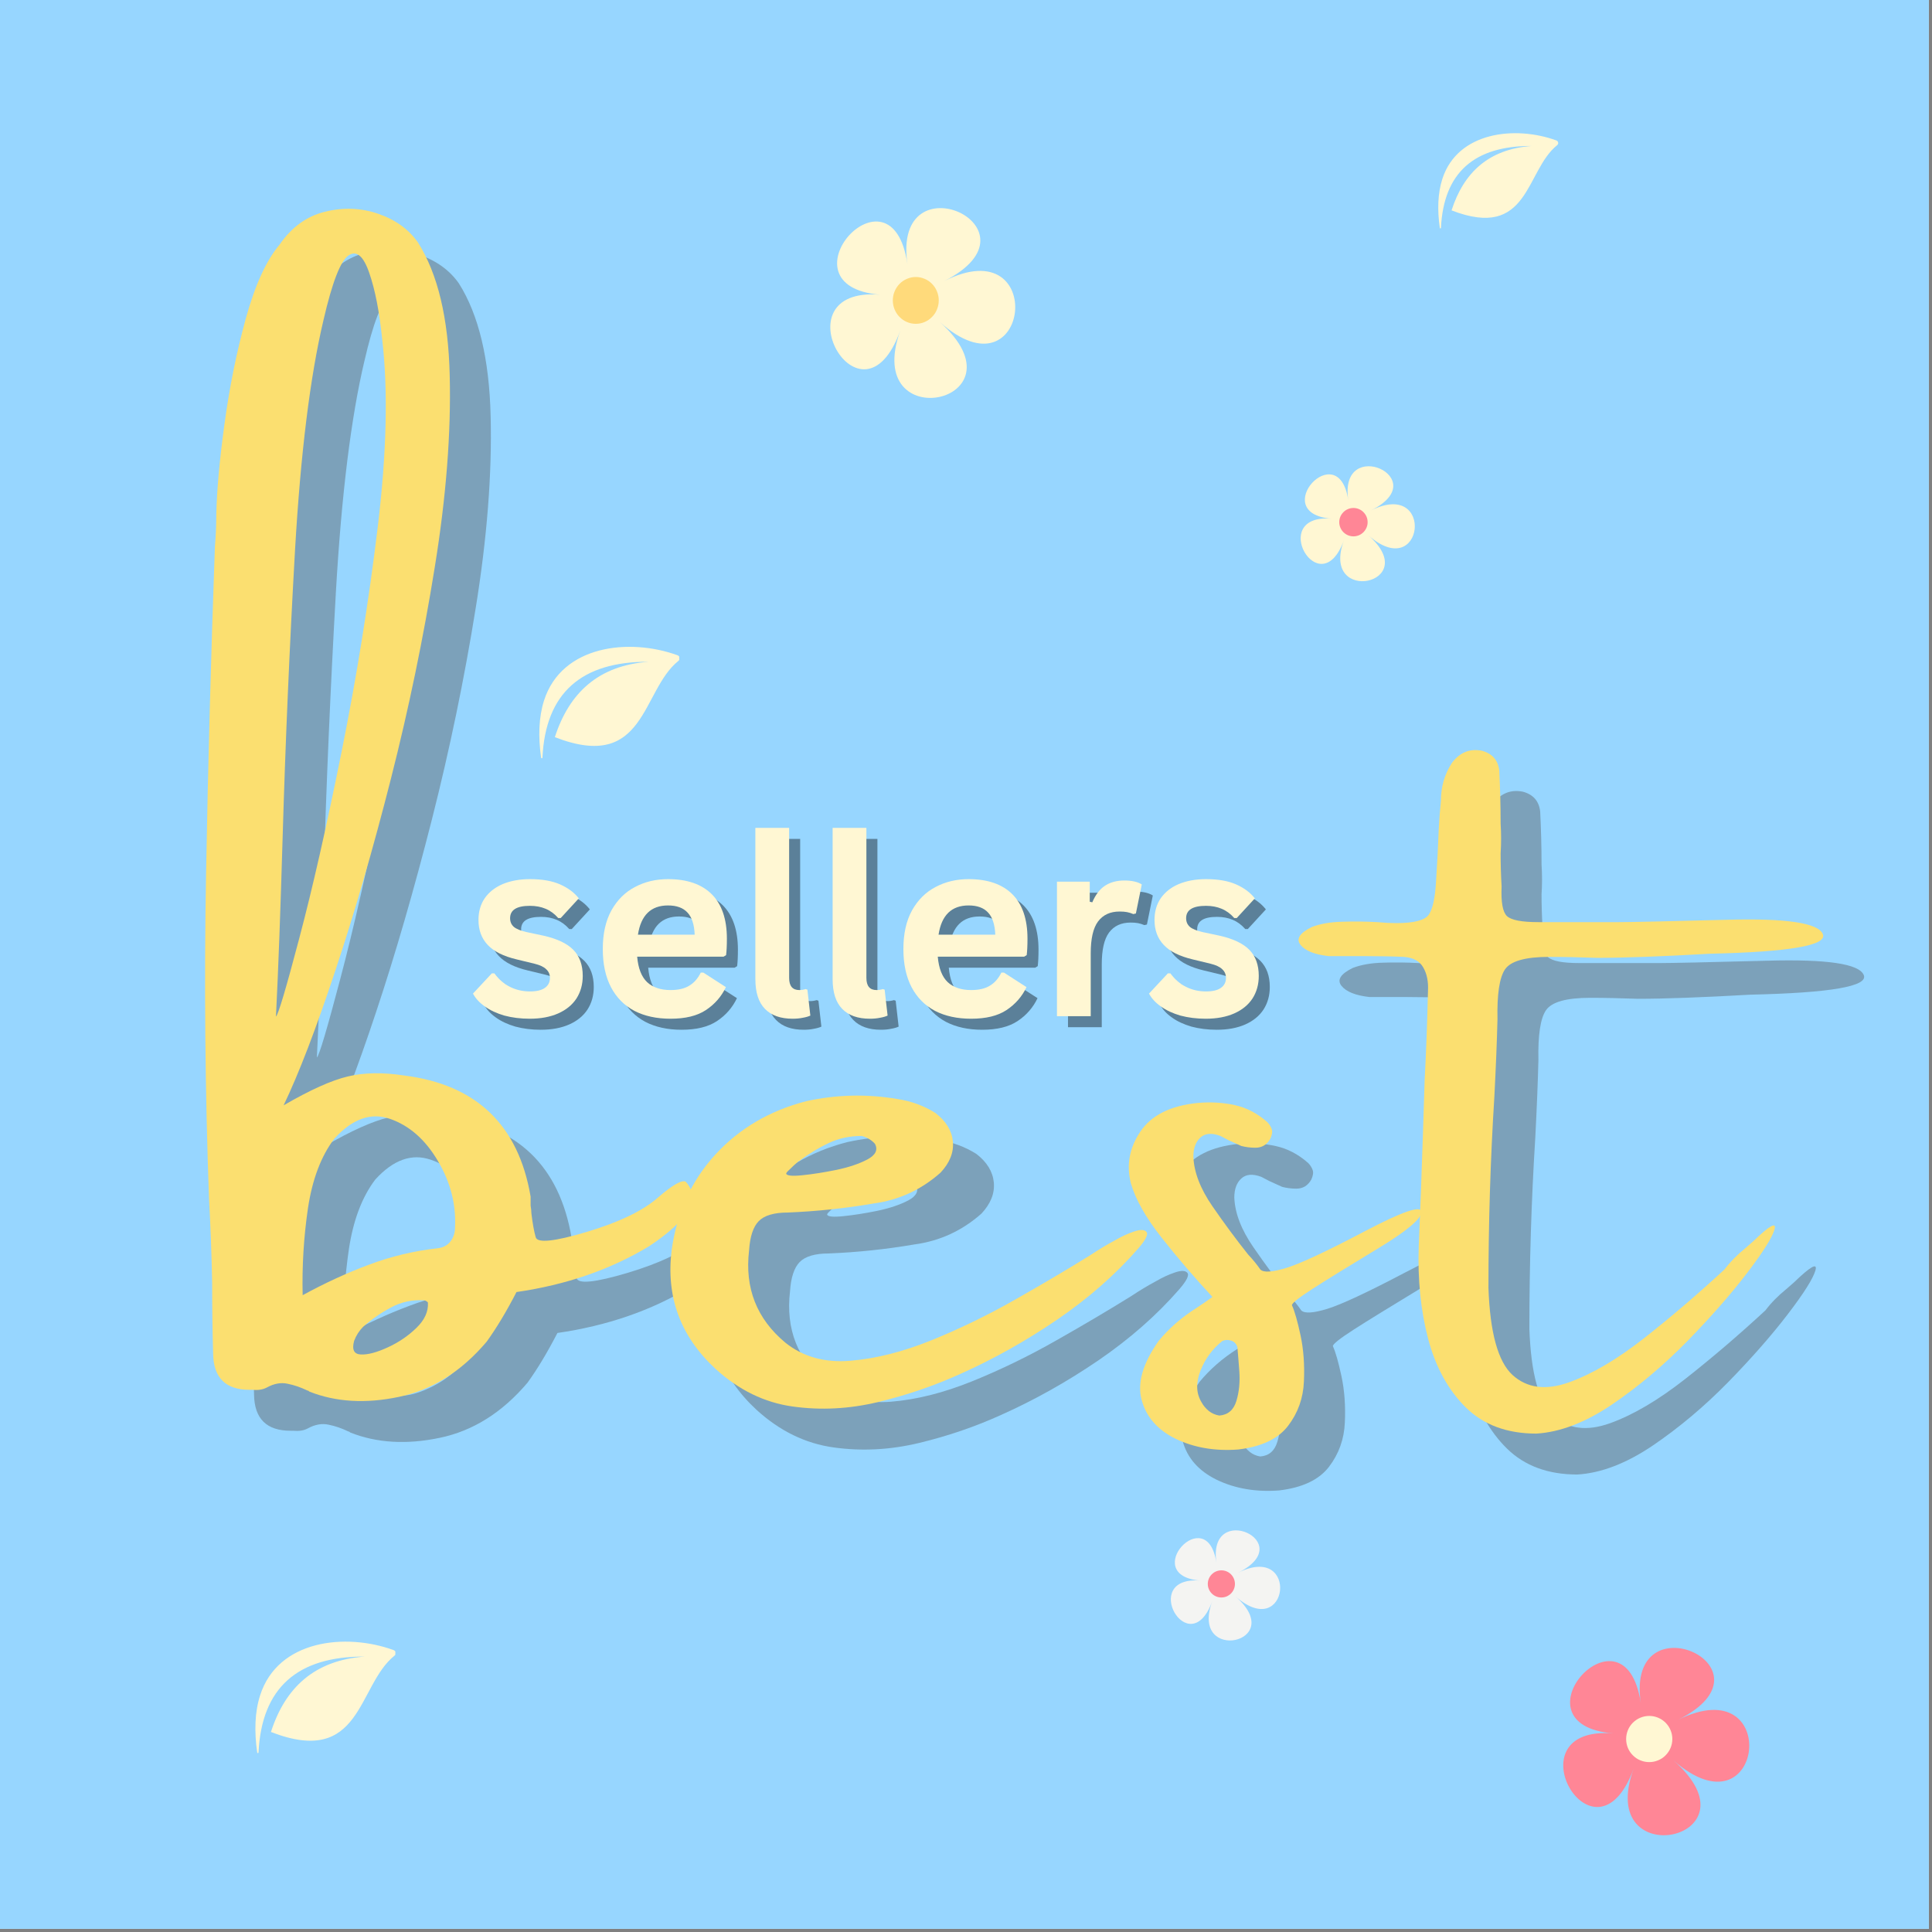
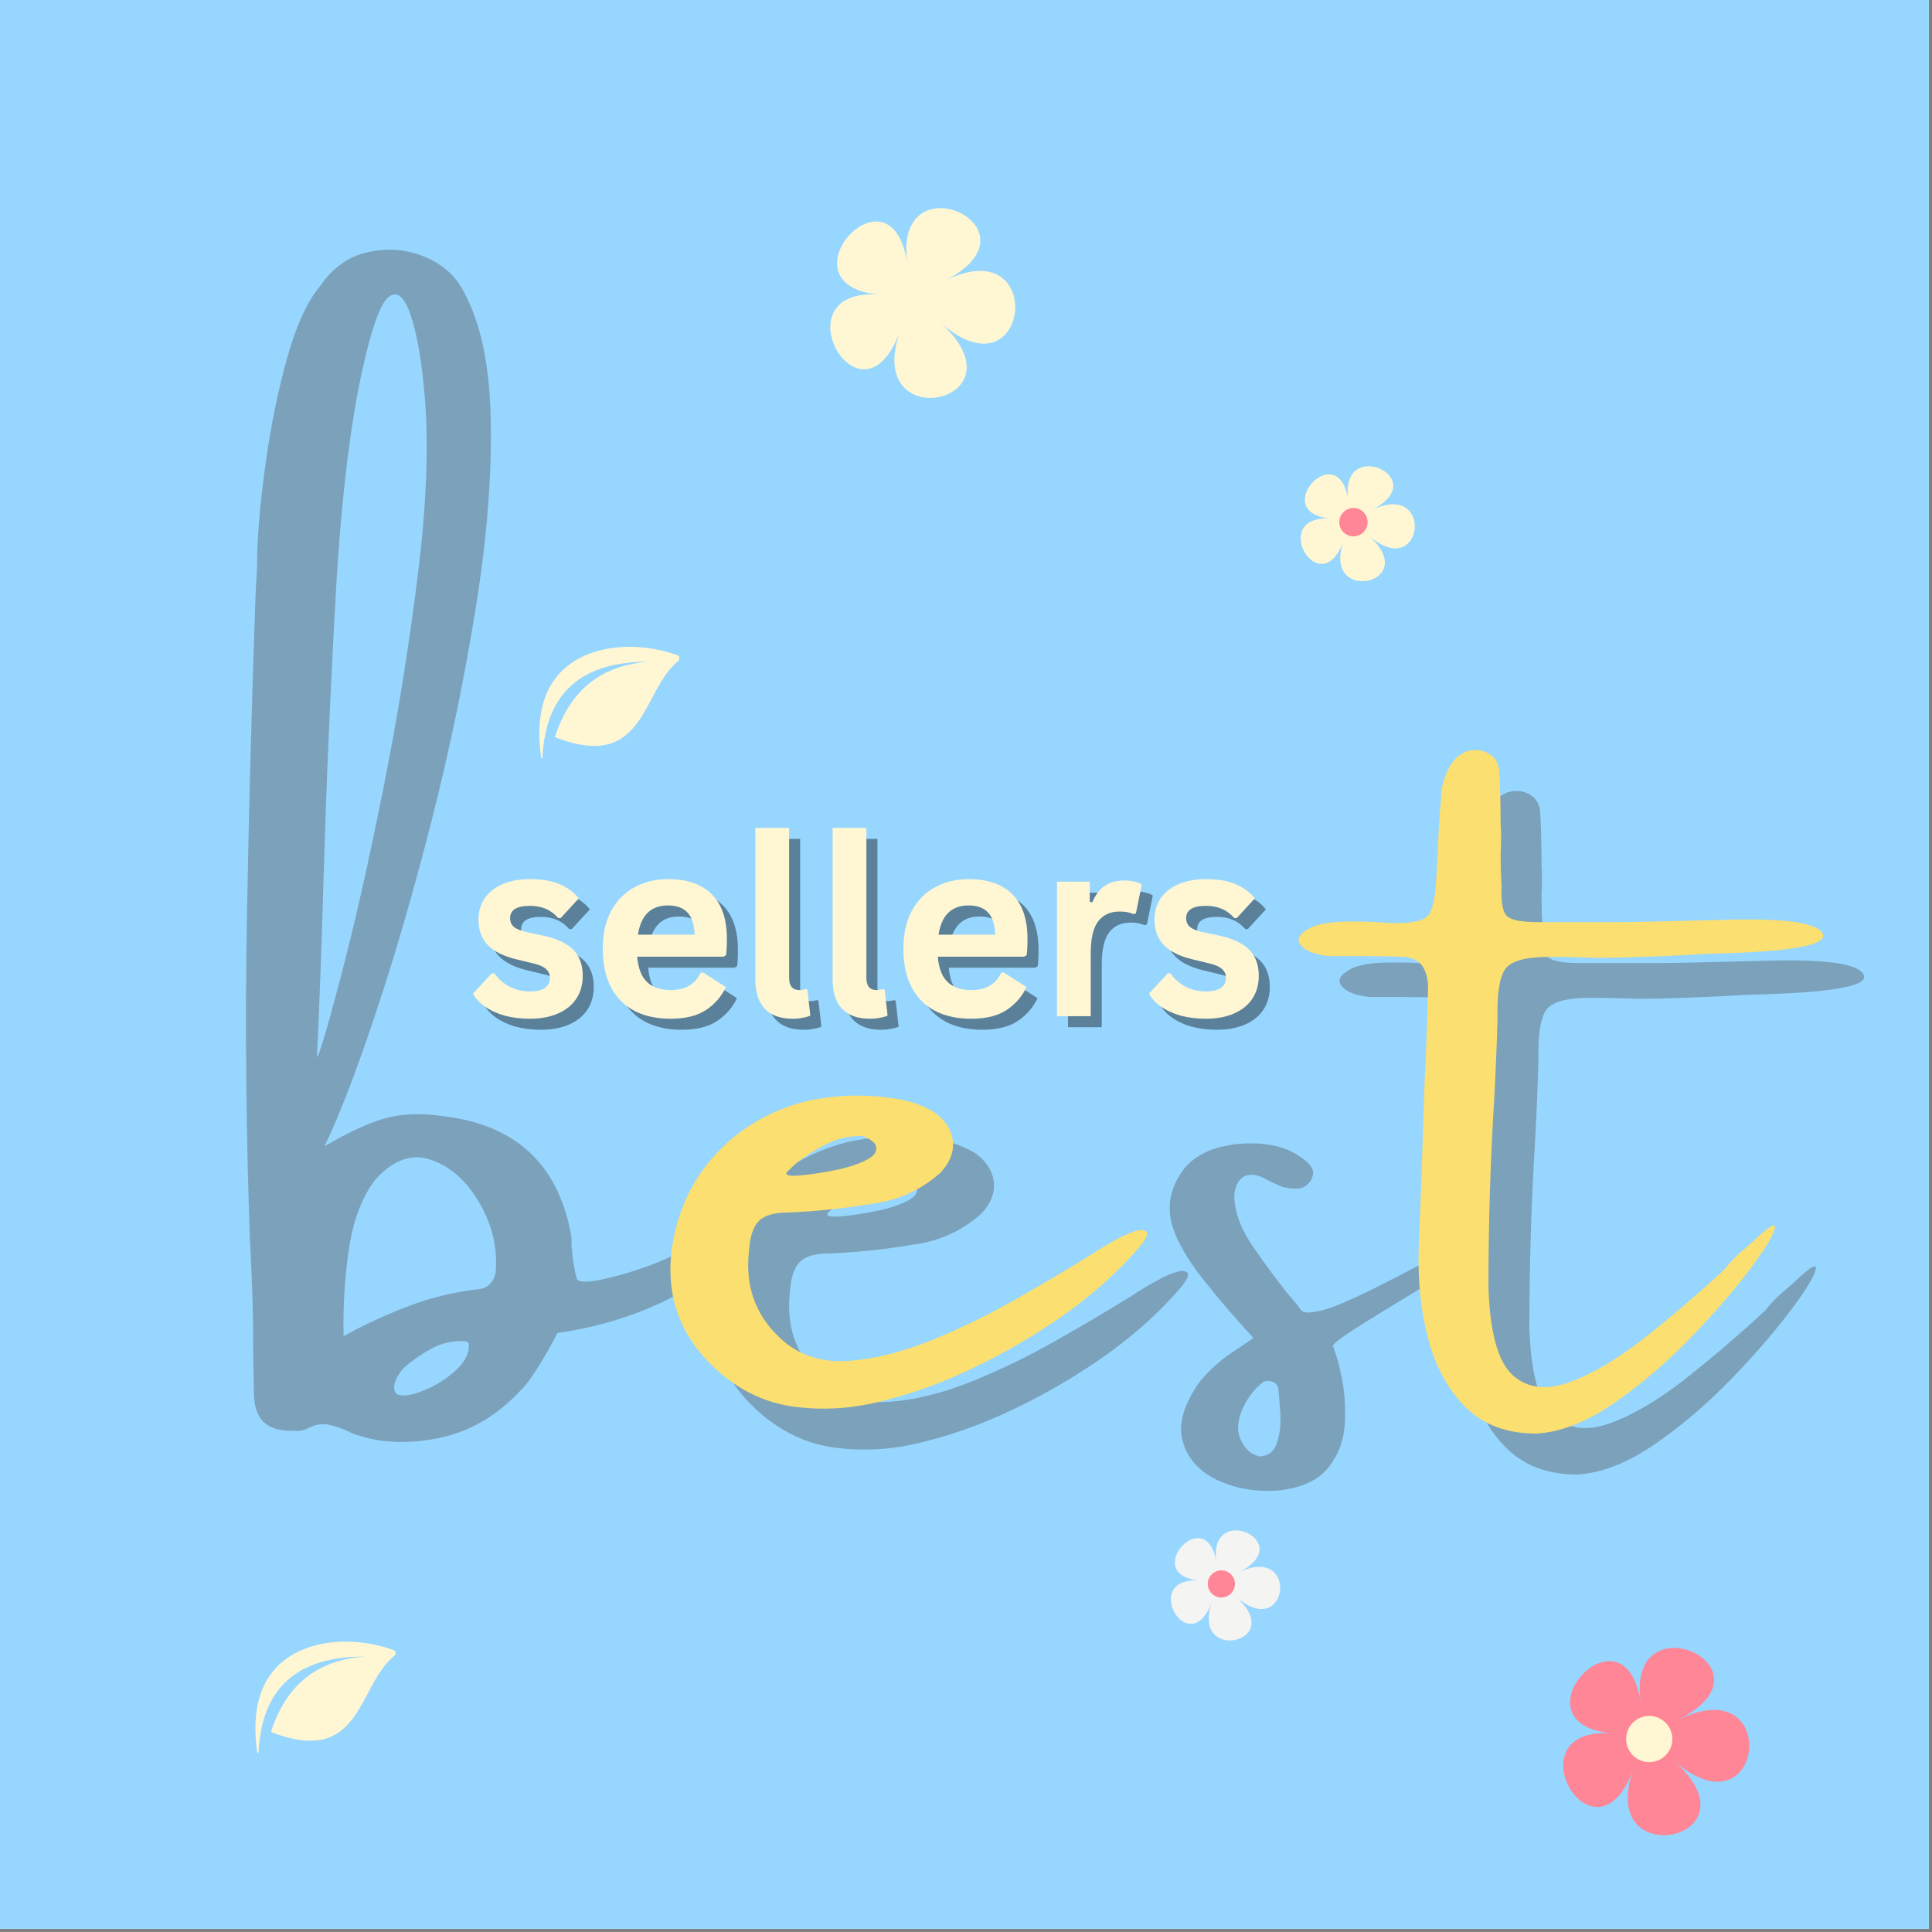
<svg xmlns="http://www.w3.org/2000/svg" version="1.0" preserveAspectRatio="xMidYMid meet" height="205" viewBox="0 0 153.75 153.75" zoomAndPan="magnify" width="205">
  <rect x="0" y="0" width="153.75" height="153.75" fill="#808080" stroke="none" />
  <defs>
    <g />
    <clipPath id="a62209517a">
      <path clip-rule="nonzero" d="M 0 0 L 153.5 0 L 153.5 153.5 L 0 153.5 Z M 0 0" />
    </clipPath>
    <clipPath id="f296e2ecfa">
      <path clip-rule="nonzero" d="M 20.23 130 L 31.461 130 L 31.461 140 L 20.23 140 Z M 20.23 130" />
    </clipPath>
    <clipPath id="96cf2fc5de">
      <path clip-rule="nonzero" d="M 42.824 51 L 54.055 51 L 54.055 61 L 42.824 61 Z M 42.824 51" />
    </clipPath>
    <clipPath id="b7fb85a588">
      <path clip-rule="nonzero" d="M 114.379 10 L 124.109 10 L 124.109 18.965 L 114.379 18.965 Z M 114.379 10" />
    </clipPath>
  </defs>
  <g clip-path="url(#a62209517a)">
    <path fill-rule="nonzero" fill-opacity="1" d="M 0 0 L 153.5 0 L 153.5 153.5 L 0 153.5 Z M 0 0" fill="#ffffff" />
    <path fill-rule="nonzero" fill-opacity="1" d="M 0 0 L 153.5 0 L 153.5 153.5 L 0 153.5 Z M 0 0" fill="#97d6ff" />
  </g>
  <g fill-opacity="0.4" fill="#545454">
    <g transform="translate(19.89, 119.36)">
      <g>
        <path d="M 35.016 -16.922 C 31.941 -15.066 28.426 -13.852 24.469 -13.281 C 23.676 -11.738 22.883 -10.422 22.094 -9.328 C 20.082 -6.953 17.754 -5.488 15.109 -4.938 C 12.473 -4.383 10.098 -4.523 7.984 -5.359 C 7.941 -5.41 7.895 -5.438 7.844 -5.438 C 7.312 -5.695 6.781 -5.879 6.25 -5.984 C 5.727 -6.098 5.18 -6 4.609 -5.688 C 4.297 -5.52 3.922 -5.457 3.484 -5.5 C 3.391 -5.5 3.305 -5.5 3.234 -5.5 C 1.336 -5.5 0.367 -6.445 0.328 -8.344 C 0.273 -10.27 0.25 -12.156 0.25 -14 C 0.207 -16.25 0.125 -18.492 0 -20.734 C -0.312 -29.316 -0.391 -37.938 -0.234 -46.594 C -0.078 -55.258 0.156 -63.926 0.469 -72.594 C 0.539 -73.426 0.578 -74.266 0.578 -75.109 C 0.617 -77.047 0.836 -79.469 1.234 -82.375 C 1.629 -85.281 2.191 -88.066 2.922 -90.734 C 3.66 -93.41 4.555 -95.375 5.609 -96.625 C 6.566 -98.02 7.77 -98.895 9.219 -99.25 C 10.676 -99.613 12.086 -99.562 13.453 -99.094 C 14.828 -98.625 15.883 -97.863 16.625 -96.812 C 18.207 -94.312 19.051 -90.781 19.156 -86.219 C 19.27 -81.664 18.875 -76.586 17.969 -70.984 C 17.07 -65.379 15.91 -59.77 14.484 -54.156 C 13.055 -48.539 11.578 -43.438 10.047 -38.844 C 8.523 -34.25 7.156 -30.68 5.938 -28.141 C 8.051 -29.367 9.754 -30.133 11.047 -30.438 C 12.336 -30.75 13.828 -30.773 15.516 -30.516 C 21.266 -29.797 24.625 -26.582 25.594 -20.875 C 25.594 -20.613 25.594 -20.375 25.594 -20.156 C 25.633 -19.938 25.656 -19.734 25.656 -19.547 C 25.75 -18.754 25.863 -18.117 26 -17.641 C 26.133 -17.16 27.484 -17.301 30.047 -18.062 C 32.617 -18.832 34.5 -19.734 35.688 -20.766 C 36.875 -21.797 37.625 -22.227 37.938 -22.062 C 39.156 -20.738 38.18 -19.023 35.016 -16.922 Z M 5.328 -35.203 C 5.516 -35.367 6.133 -37.453 7.188 -41.453 C 8.25 -45.461 9.375 -50.422 10.562 -56.328 C 11.75 -62.242 12.703 -68.172 13.422 -74.109 C 14.141 -80.055 14.258 -85.055 13.781 -89.109 C 13.562 -91.285 13.219 -93.047 12.75 -94.391 C 12.289 -95.734 11.742 -96.195 11.109 -95.781 C 10.473 -95.363 9.805 -93.645 9.109 -90.625 C 8.047 -86.133 7.289 -80.023 6.844 -72.297 C 6.406 -64.578 6.078 -56.961 5.859 -49.453 C 5.691 -43.691 5.516 -38.941 5.328 -35.203 Z M 11.547 -9.391 C 11.359 -8.691 11.539 -8.332 12.094 -8.312 C 12.645 -8.289 13.352 -8.477 14.219 -8.875 C 15.082 -9.27 15.844 -9.785 16.5 -10.422 C 17.156 -11.055 17.461 -11.723 17.422 -12.422 C 17.422 -12.461 17.383 -12.504 17.312 -12.547 C 17.238 -12.598 17.164 -12.625 17.094 -12.625 C 16.156 -12.676 15.289 -12.488 14.5 -12.062 C 13.707 -11.645 12.961 -11.129 12.266 -10.516 C 11.953 -10.203 11.711 -9.828 11.547 -9.391 Z M 19.578 -18.422 C 19.672 -20.273 19.211 -22.047 18.203 -23.734 C 17.203 -25.422 15.938 -26.531 14.406 -27.062 C 12.883 -27.594 11.406 -27.066 9.969 -25.484 C 8.914 -24.086 8.219 -22.242 7.875 -19.953 C 7.539 -17.66 7.398 -15.352 7.453 -13.031 C 9.203 -13.988 10.957 -14.797 12.719 -15.453 C 14.477 -16.117 16.305 -16.555 18.203 -16.766 C 18.641 -16.816 18.977 -17 19.219 -17.312 C 19.457 -17.625 19.578 -17.992 19.578 -18.422 Z M 19.578 -18.422" />
      </g>
    </g>
  </g>
  <g fill-opacity="0.4" fill="#545454">
    <g transform="translate(57.261, 119.36)">
      <g>
        <path d="M 34.688 -17.375 C 35.219 -17.688 35.734 -17.926 36.234 -18.094 C 36.742 -18.27 37.078 -18.258 37.234 -18.062 C 37.391 -17.875 37.176 -17.441 36.594 -16.766 C 34.801 -14.703 32.648 -12.812 30.141 -11.094 C 27.629 -9.383 25.055 -7.941 22.422 -6.766 C 20.359 -5.828 18.18 -5.082 15.891 -4.531 C 13.598 -3.977 11.328 -3.859 9.078 -4.172 C 6.836 -4.484 4.797 -5.477 2.953 -7.156 C 0.141 -9.75 -1.023 -12.914 -0.547 -16.656 C -0.129 -19.633 1.031 -22.16 2.938 -24.234 C 4.844 -26.305 7.25 -27.719 10.156 -28.469 C 12.57 -29 14.992 -29.055 17.422 -28.641 C 18.523 -28.473 19.531 -28.102 20.438 -27.531 C 21.281 -26.883 21.742 -26.129 21.828 -25.266 C 21.91 -24.398 21.582 -23.57 20.844 -22.781 C 19.301 -21.414 17.523 -20.598 15.516 -20.328 C 13.254 -19.941 10.984 -19.703 8.703 -19.609 C 7.598 -19.609 6.82 -19.379 6.375 -18.922 C 5.938 -18.473 5.68 -17.695 5.609 -16.594 C 5.254 -13.594 6.219 -11.145 8.5 -9.25 C 9.906 -8.125 11.625 -7.645 13.656 -7.812 C 15.688 -7.977 17.836 -8.52 20.109 -9.438 C 22.391 -10.363 24.617 -11.445 26.797 -12.688 C 28.984 -13.926 30.957 -15.094 32.719 -16.188 C 33.457 -16.676 34.113 -17.07 34.688 -17.375 Z M 9.688 -23.781 C 9.688 -23.738 9.648 -23.719 9.578 -23.719 C 9.473 -23.625 9.344 -23.508 9.188 -23.375 C 9.039 -23.238 8.898 -23.102 8.766 -22.969 C 8.629 -22.844 8.562 -22.754 8.562 -22.703 C 8.613 -22.535 9.047 -22.492 9.859 -22.578 C 10.672 -22.66 11.566 -22.801 12.547 -23 C 13.535 -23.207 14.359 -23.484 15.016 -23.828 C 15.68 -24.18 15.883 -24.598 15.625 -25.078 C 15.5 -25.223 15.348 -25.348 15.172 -25.453 C 14.992 -25.566 14.797 -25.648 14.578 -25.703 C 13.617 -25.703 12.742 -25.516 11.953 -25.141 C 11.16 -24.766 10.406 -24.312 9.688 -23.781 Z M 9.688 -23.781" />
      </g>
    </g>
  </g>
  <g fill-opacity="0.4" fill="#545454">
    <g transform="translate(94.524, 119.36)">
      <g>
        <path d="M 21.844 -19.656 C 21.844 -19.102 20.676 -18.125 18.344 -16.719 C 16.02 -15.312 14.305 -14.254 13.203 -13.547 C 12.098 -12.836 11.547 -12.398 11.547 -12.234 C 11.766 -11.754 11.992 -10.953 12.234 -9.828 C 12.473 -8.703 12.562 -7.477 12.5 -6.156 C 12.445 -4.832 12.023 -3.656 11.234 -2.625 C 10.441 -1.594 9.117 -0.969 7.266 -0.75 C 5.422 -0.613 3.77 -0.895 2.312 -1.594 C 0.863 -2.301 -0.039 -3.328 -0.406 -4.672 C -0.781 -6.016 -0.332 -7.586 0.938 -9.391 C 1.77 -10.398 2.773 -11.273 3.953 -12.016 C 4.367 -12.285 4.789 -12.578 5.219 -12.891 C 3.801 -14.422 2.457 -15.988 1.188 -17.594 C -0.082 -19.207 -0.898 -20.648 -1.266 -21.922 C -1.641 -23.379 -1.391 -24.754 -0.516 -26.047 C 0.359 -27.348 1.875 -28.109 4.031 -28.328 C 5.082 -28.422 6.07 -28.363 7 -28.156 C 7.926 -27.957 8.785 -27.508 9.578 -26.812 C 9.742 -26.645 9.863 -26.457 9.938 -26.25 C 10.008 -26.051 9.973 -25.797 9.828 -25.484 C 9.555 -25.004 9.16 -24.766 8.641 -24.766 C 8.254 -24.766 7.879 -24.812 7.516 -24.906 C 7.141 -25.07 6.797 -25.227 6.484 -25.375 C 6.266 -25.488 6.055 -25.598 5.859 -25.703 C 5.172 -25.961 4.641 -25.922 4.266 -25.578 C 3.891 -25.242 3.703 -24.734 3.703 -24.047 C 3.754 -22.816 4.258 -21.504 5.219 -20.109 C 6.176 -18.723 7.125 -17.441 8.062 -16.266 C 8.445 -15.859 8.77 -15.461 9.031 -15.078 C 9.289 -14.816 9.984 -14.859 11.109 -15.203 C 12.242 -15.555 14.316 -16.523 17.328 -18.109 C 20.336 -19.691 21.844 -20.207 21.844 -19.656 Z M 5.766 -3.453 C 6.453 -3.504 6.906 -3.891 7.125 -4.609 C 7.344 -5.328 7.422 -6.117 7.359 -6.984 C 7.297 -7.848 7.242 -8.492 7.203 -8.922 C 7.098 -9.191 6.926 -9.359 6.688 -9.422 C 6.445 -9.492 6.223 -9.484 6.016 -9.391 C 5.223 -8.766 4.641 -7.973 4.266 -7.016 C 3.891 -6.055 3.922 -5.219 4.359 -4.5 C 4.504 -4.238 4.695 -4.008 4.938 -3.812 C 5.176 -3.625 5.453 -3.504 5.766 -3.453 Z M 5.766 -3.453" />
      </g>
    </g>
  </g>
  <g fill-opacity="0.4" fill="#545454">
    <g transform="translate(116.35, 119.36)">
      <g>
        <path d="M 26.422 -17.312 C 27.734 -18.582 28.301 -18.898 28.125 -18.266 C 27.945 -17.629 27.223 -16.477 25.953 -14.812 C 24.68 -13.145 23.098 -11.336 21.203 -9.391 C 19.305 -7.453 17.301 -5.766 15.188 -4.328 C 13.07 -2.898 11.066 -2.129 9.172 -2.016 C 6.848 -2.016 4.984 -2.703 3.578 -4.078 C 2.172 -5.461 1.164 -7.285 0.562 -9.547 C -0.031 -11.816 -0.281 -14.273 -0.188 -16.922 C -0.062 -19.867 0.047 -22.816 0.141 -25.766 C 0.191 -27.254 0.238 -28.707 0.281 -30.125 C 0.406 -32.5 0.492 -34.875 0.547 -37.25 C 0.586 -37.988 0.461 -38.609 0.172 -39.109 C -0.109 -39.617 -0.625 -39.898 -1.375 -39.953 C -2.207 -39.992 -3.258 -40.016 -4.531 -40.016 C -5.633 -40.016 -6.582 -40.016 -7.375 -40.016 C -8.477 -40.141 -9.219 -40.438 -9.594 -40.906 C -9.969 -41.375 -9.672 -41.848 -8.703 -42.328 C -8.035 -42.586 -7.227 -42.727 -6.281 -42.75 C -5.332 -42.781 -4.398 -42.77 -3.484 -42.719 C -2.91 -42.664 -2.41 -42.641 -1.984 -42.641 C -0.566 -42.641 0.297 -42.863 0.609 -43.312 C 0.922 -43.758 1.113 -44.641 1.188 -45.953 C 1.281 -47.348 1.352 -48.754 1.406 -50.172 C 1.445 -50.91 1.504 -51.648 1.578 -52.391 C 1.578 -53.492 1.867 -54.492 2.453 -55.391 C 3.078 -56.223 3.867 -56.547 4.828 -56.359 C 5.66 -56.141 6.125 -55.613 6.219 -54.781 C 6.289 -53.383 6.328 -51.977 6.328 -50.562 C 6.379 -49.77 6.379 -48.977 6.328 -48.188 C 6.328 -47.344 6.352 -46.469 6.406 -45.562 C 6.352 -44.312 6.492 -43.523 6.828 -43.203 C 7.172 -42.879 8.004 -42.719 9.328 -42.719 C 11.484 -42.719 13.617 -42.719 15.734 -42.719 C 16.691 -42.719 19.547 -42.781 24.297 -42.906 C 29.047 -43.039 31.602 -42.66 31.969 -41.766 C 32.344 -40.867 29.336 -40.348 22.953 -40.203 C 19.098 -39.984 16.113 -39.875 14 -39.875 C 12.582 -39.926 11.312 -39.953 10.188 -39.953 C 8.289 -39.953 7.117 -39.617 6.672 -38.953 C 6.234 -38.297 6.035 -36.973 6.078 -34.984 C 6.035 -33.273 5.953 -31.211 5.828 -28.797 C 5.516 -23.828 5.359 -18.766 5.359 -13.609 C 5.484 -10.055 6.117 -7.75 7.266 -6.688 C 8.422 -5.633 9.922 -5.438 11.766 -6.094 C 13.617 -6.758 15.617 -7.938 17.766 -9.625 C 19.91 -11.312 22.035 -13.129 24.141 -15.078 C 24.598 -15.68 25.148 -16.242 25.797 -16.766 C 26.016 -16.961 26.223 -17.145 26.422 -17.312 Z M 26.422 -17.312" />
      </g>
    </g>
  </g>
  <g fill-opacity="1" fill="#fbdf70">
    <g transform="translate(16.633, 116.103)">
      <g>
-         <path d="M 35.016 -16.922 C 31.941 -15.066 28.426 -13.852 24.469 -13.281 C 23.676 -11.738 22.883 -10.422 22.094 -9.328 C 20.082 -6.953 17.754 -5.488 15.109 -4.938 C 12.473 -4.383 10.098 -4.523 7.984 -5.359 C 7.941 -5.41 7.895 -5.438 7.844 -5.438 C 7.312 -5.695 6.781 -5.879 6.25 -5.984 C 5.727 -6.098 5.18 -6 4.609 -5.688 C 4.297 -5.52 3.922 -5.457 3.484 -5.5 C 3.391 -5.5 3.305 -5.5 3.234 -5.5 C 1.336 -5.5 0.367 -6.445 0.328 -8.344 C 0.273 -10.27 0.25 -12.156 0.25 -14 C 0.207 -16.25 0.125 -18.492 0 -20.734 C -0.312 -29.316 -0.391 -37.938 -0.234 -46.594 C -0.078 -55.258 0.156 -63.926 0.469 -72.594 C 0.539 -73.426 0.578 -74.266 0.578 -75.109 C 0.617 -77.047 0.836 -79.469 1.234 -82.375 C 1.629 -85.281 2.191 -88.066 2.922 -90.734 C 3.66 -93.41 4.555 -95.375 5.609 -96.625 C 6.566 -98.02 7.77 -98.895 9.219 -99.25 C 10.676 -99.613 12.086 -99.562 13.453 -99.094 C 14.828 -98.625 15.883 -97.863 16.625 -96.812 C 18.207 -94.312 19.051 -90.781 19.156 -86.219 C 19.27 -81.664 18.875 -76.586 17.969 -70.984 C 17.07 -65.379 15.91 -59.77 14.484 -54.156 C 13.055 -48.539 11.578 -43.438 10.047 -38.844 C 8.523 -34.25 7.156 -30.68 5.938 -28.141 C 8.051 -29.367 9.754 -30.133 11.047 -30.438 C 12.336 -30.75 13.828 -30.773 15.516 -30.516 C 21.266 -29.797 24.625 -26.582 25.594 -20.875 C 25.594 -20.613 25.594 -20.375 25.594 -20.156 C 25.633 -19.938 25.656 -19.734 25.656 -19.547 C 25.75 -18.754 25.863 -18.117 26 -17.641 C 26.133 -17.16 27.484 -17.301 30.047 -18.062 C 32.617 -18.832 34.5 -19.734 35.688 -20.766 C 36.875 -21.797 37.625 -22.227 37.938 -22.062 C 39.156 -20.738 38.18 -19.023 35.016 -16.922 Z M 5.328 -35.203 C 5.516 -35.367 6.133 -37.453 7.188 -41.453 C 8.25 -45.461 9.375 -50.422 10.562 -56.328 C 11.75 -62.242 12.703 -68.172 13.422 -74.109 C 14.141 -80.055 14.258 -85.055 13.781 -89.109 C 13.562 -91.285 13.219 -93.047 12.75 -94.391 C 12.289 -95.734 11.742 -96.195 11.109 -95.781 C 10.473 -95.363 9.805 -93.645 9.109 -90.625 C 8.047 -86.133 7.289 -80.023 6.844 -72.297 C 6.406 -64.578 6.078 -56.961 5.859 -49.453 C 5.691 -43.691 5.516 -38.941 5.328 -35.203 Z M 11.547 -9.391 C 11.359 -8.691 11.539 -8.332 12.094 -8.312 C 12.645 -8.289 13.352 -8.477 14.219 -8.875 C 15.082 -9.27 15.844 -9.785 16.5 -10.422 C 17.156 -11.055 17.461 -11.723 17.422 -12.422 C 17.422 -12.461 17.383 -12.504 17.312 -12.547 C 17.238 -12.598 17.164 -12.625 17.094 -12.625 C 16.156 -12.676 15.289 -12.488 14.5 -12.062 C 13.707 -11.645 12.961 -11.129 12.266 -10.516 C 11.953 -10.203 11.711 -9.828 11.547 -9.391 Z M 19.578 -18.422 C 19.672 -20.273 19.211 -22.047 18.203 -23.734 C 17.203 -25.422 15.938 -26.531 14.406 -27.062 C 12.883 -27.594 11.406 -27.066 9.969 -25.484 C 8.914 -24.086 8.219 -22.242 7.875 -19.953 C 7.539 -17.66 7.398 -15.352 7.453 -13.031 C 9.203 -13.988 10.957 -14.797 12.719 -15.453 C 14.477 -16.117 16.305 -16.555 18.203 -16.766 C 18.641 -16.816 18.977 -17 19.219 -17.312 C 19.457 -17.625 19.578 -17.992 19.578 -18.422 Z M 19.578 -18.422" />
-       </g>
+         </g>
    </g>
  </g>
  <g fill-opacity="1" fill="#fbdf70">
    <g transform="translate(54.003, 116.103)">
      <g>
        <path d="M 34.688 -17.375 C 35.219 -17.688 35.734 -17.926 36.234 -18.094 C 36.742 -18.27 37.078 -18.258 37.234 -18.062 C 37.391 -17.875 37.176 -17.441 36.594 -16.766 C 34.801 -14.703 32.648 -12.812 30.141 -11.094 C 27.629 -9.383 25.055 -7.941 22.422 -6.766 C 20.359 -5.828 18.18 -5.082 15.891 -4.531 C 13.598 -3.977 11.328 -3.859 9.078 -4.172 C 6.836 -4.484 4.797 -5.477 2.953 -7.156 C 0.141 -9.75 -1.023 -12.914 -0.547 -16.656 C -0.129 -19.633 1.031 -22.16 2.938 -24.234 C 4.844 -26.305 7.25 -27.719 10.156 -28.469 C 12.57 -29 14.992 -29.055 17.422 -28.641 C 18.523 -28.473 19.531 -28.102 20.438 -27.531 C 21.281 -26.883 21.742 -26.129 21.828 -25.266 C 21.91 -24.398 21.582 -23.57 20.844 -22.781 C 19.301 -21.414 17.523 -20.598 15.516 -20.328 C 13.254 -19.941 10.984 -19.703 8.703 -19.609 C 7.598 -19.609 6.82 -19.379 6.375 -18.922 C 5.938 -18.473 5.68 -17.695 5.609 -16.594 C 5.254 -13.594 6.219 -11.145 8.5 -9.25 C 9.906 -8.125 11.625 -7.645 13.656 -7.812 C 15.688 -7.977 17.836 -8.52 20.109 -9.438 C 22.391 -10.363 24.617 -11.445 26.797 -12.688 C 28.984 -13.926 30.957 -15.094 32.719 -16.188 C 33.457 -16.676 34.113 -17.07 34.688 -17.375 Z M 9.688 -23.781 C 9.688 -23.738 9.648 -23.719 9.578 -23.719 C 9.473 -23.625 9.344 -23.508 9.188 -23.375 C 9.039 -23.238 8.898 -23.102 8.766 -22.969 C 8.629 -22.844 8.562 -22.754 8.562 -22.703 C 8.613 -22.535 9.047 -22.492 9.859 -22.578 C 10.672 -22.66 11.566 -22.801 12.547 -23 C 13.535 -23.207 14.359 -23.484 15.016 -23.828 C 15.68 -24.18 15.883 -24.598 15.625 -25.078 C 15.5 -25.223 15.348 -25.348 15.172 -25.453 C 14.992 -25.566 14.797 -25.648 14.578 -25.703 C 13.617 -25.703 12.742 -25.516 11.953 -25.141 C 11.16 -24.766 10.406 -24.312 9.688 -23.781 Z M 9.688 -23.781" />
      </g>
    </g>
  </g>
  <g fill-opacity="1" fill="#fbdf70">
    <g transform="translate(91.266, 116.103)">
      <g>
-         <path d="M 21.844 -19.656 C 21.844 -19.102 20.676 -18.125 18.344 -16.719 C 16.02 -15.312 14.305 -14.254 13.203 -13.547 C 12.098 -12.836 11.547 -12.398 11.547 -12.234 C 11.766 -11.754 11.992 -10.953 12.234 -9.828 C 12.473 -8.703 12.562 -7.477 12.5 -6.156 C 12.445 -4.832 12.023 -3.656 11.234 -2.625 C 10.441 -1.594 9.117 -0.969 7.266 -0.75 C 5.422 -0.613 3.77 -0.895 2.312 -1.594 C 0.863 -2.301 -0.039 -3.328 -0.406 -4.672 C -0.781 -6.016 -0.332 -7.586 0.938 -9.391 C 1.77 -10.398 2.773 -11.273 3.953 -12.016 C 4.367 -12.285 4.789 -12.578 5.219 -12.891 C 3.801 -14.422 2.457 -15.988 1.188 -17.594 C -0.082 -19.207 -0.898 -20.648 -1.266 -21.922 C -1.641 -23.379 -1.391 -24.754 -0.516 -26.047 C 0.359 -27.348 1.875 -28.109 4.031 -28.328 C 5.082 -28.422 6.07 -28.363 7 -28.156 C 7.926 -27.957 8.785 -27.508 9.578 -26.812 C 9.742 -26.645 9.863 -26.457 9.938 -26.25 C 10.008 -26.051 9.973 -25.797 9.828 -25.484 C 9.555 -25.004 9.16 -24.766 8.641 -24.766 C 8.254 -24.766 7.879 -24.812 7.516 -24.906 C 7.141 -25.07 6.797 -25.227 6.484 -25.375 C 6.266 -25.488 6.055 -25.598 5.859 -25.703 C 5.172 -25.961 4.641 -25.922 4.266 -25.578 C 3.891 -25.242 3.703 -24.734 3.703 -24.047 C 3.754 -22.816 4.258 -21.504 5.219 -20.109 C 6.176 -18.723 7.125 -17.441 8.062 -16.266 C 8.445 -15.859 8.77 -15.461 9.031 -15.078 C 9.289 -14.816 9.984 -14.859 11.109 -15.203 C 12.242 -15.555 14.316 -16.523 17.328 -18.109 C 20.336 -19.691 21.844 -20.207 21.844 -19.656 Z M 5.766 -3.453 C 6.453 -3.504 6.906 -3.891 7.125 -4.609 C 7.344 -5.328 7.422 -6.117 7.359 -6.984 C 7.297 -7.848 7.242 -8.492 7.203 -8.922 C 7.098 -9.191 6.926 -9.359 6.688 -9.422 C 6.445 -9.492 6.223 -9.484 6.016 -9.391 C 5.223 -8.766 4.641 -7.973 4.266 -7.016 C 3.891 -6.055 3.922 -5.219 4.359 -4.5 C 4.504 -4.238 4.695 -4.008 4.938 -3.812 C 5.176 -3.625 5.453 -3.504 5.766 -3.453 Z M 5.766 -3.453" />
-       </g>
+         </g>
    </g>
  </g>
  <g fill-opacity="1" fill="#fbdf70">
    <g transform="translate(113.093, 116.103)">
      <g>
        <path d="M 26.422 -17.312 C 27.734 -18.582 28.301 -18.898 28.125 -18.266 C 27.945 -17.629 27.223 -16.477 25.953 -14.812 C 24.68 -13.145 23.098 -11.336 21.203 -9.391 C 19.305 -7.453 17.301 -5.766 15.188 -4.328 C 13.07 -2.898 11.066 -2.129 9.172 -2.016 C 6.848 -2.016 4.984 -2.703 3.578 -4.078 C 2.172 -5.461 1.164 -7.285 0.562 -9.547 C -0.031 -11.816 -0.281 -14.273 -0.188 -16.922 C -0.062 -19.867 0.047 -22.816 0.141 -25.766 C 0.191 -27.254 0.238 -28.707 0.281 -30.125 C 0.406 -32.5 0.492 -34.875 0.547 -37.25 C 0.586 -37.988 0.461 -38.609 0.172 -39.109 C -0.109 -39.617 -0.625 -39.898 -1.375 -39.953 C -2.207 -39.992 -3.258 -40.016 -4.531 -40.016 C -5.633 -40.016 -6.582 -40.016 -7.375 -40.016 C -8.477 -40.141 -9.219 -40.438 -9.594 -40.906 C -9.969 -41.375 -9.672 -41.848 -8.703 -42.328 C -8.035 -42.586 -7.227 -42.727 -6.281 -42.75 C -5.332 -42.781 -4.398 -42.77 -3.484 -42.719 C -2.91 -42.664 -2.41 -42.641 -1.984 -42.641 C -0.566 -42.641 0.297 -42.863 0.609 -43.312 C 0.922 -43.758 1.113 -44.641 1.188 -45.953 C 1.281 -47.348 1.352 -48.754 1.406 -50.172 C 1.445 -50.91 1.504 -51.648 1.578 -52.391 C 1.578 -53.492 1.867 -54.492 2.453 -55.391 C 3.078 -56.223 3.867 -56.547 4.828 -56.359 C 5.66 -56.141 6.125 -55.613 6.219 -54.781 C 6.289 -53.383 6.328 -51.977 6.328 -50.562 C 6.379 -49.77 6.379 -48.977 6.328 -48.188 C 6.328 -47.344 6.352 -46.469 6.406 -45.562 C 6.352 -44.312 6.492 -43.523 6.828 -43.203 C 7.172 -42.879 8.004 -42.719 9.328 -42.719 C 11.484 -42.719 13.617 -42.719 15.734 -42.719 C 16.691 -42.719 19.547 -42.781 24.297 -42.906 C 29.047 -43.039 31.602 -42.66 31.969 -41.766 C 32.344 -40.867 29.336 -40.348 22.953 -40.203 C 19.098 -39.984 16.113 -39.875 14 -39.875 C 12.582 -39.926 11.312 -39.953 10.188 -39.953 C 8.289 -39.953 7.117 -39.617 6.672 -38.953 C 6.234 -38.297 6.035 -36.973 6.078 -34.984 C 6.035 -33.273 5.953 -31.211 5.828 -28.797 C 5.516 -23.828 5.359 -18.766 5.359 -13.609 C 5.484 -10.055 6.117 -7.75 7.266 -6.688 C 8.422 -5.633 9.922 -5.438 11.766 -6.094 C 13.617 -6.758 15.617 -7.938 17.766 -9.625 C 19.91 -11.312 22.035 -13.129 24.141 -15.078 C 24.598 -15.68 25.148 -16.242 25.797 -16.766 C 26.016 -16.961 26.223 -17.145 26.422 -17.312 Z M 26.422 -17.312" />
      </g>
    </g>
  </g>
  <path fill-rule="nonzero" fill-opacity="1" d="M 74.793 25.629 C 81.965 32.043 68.551 34.891 71.648 26.297 C 68.551 34.891 61.746 22.773 70.051 23.453 C 61.746 22.773 70.957 12.43 72.215 21.027 C 70.957 12.43 83.453 18.156 75.145 22.367 C 83.449 18.16 81.965 32.043 74.793 25.629 Z M 74.793 25.629" fill="#fff7d3" />
-   <path fill-rule="nonzero" fill-opacity="1" d="M 74.707 23.906 C 74.707 24.156 74.66 24.391 74.566 24.621 C 74.477 24.848 74.344 25.051 74.172 25.223 C 74 25.398 73.805 25.535 73.578 25.629 C 73.355 25.723 73.121 25.77 72.879 25.77 C 72.637 25.77 72.402 25.723 72.18 25.629 C 71.957 25.535 71.758 25.398 71.586 25.223 C 71.414 25.051 71.285 24.848 71.191 24.621 C 71.098 24.391 71.051 24.156 71.051 23.906 C 71.051 23.66 71.098 23.422 71.191 23.195 C 71.285 22.965 71.414 22.766 71.586 22.59 C 71.758 22.414 71.957 22.281 72.18 22.188 C 72.402 22.094 72.637 22.043 72.879 22.043 C 73.121 22.043 73.355 22.094 73.578 22.188 C 73.805 22.281 74 22.414 74.172 22.59 C 74.344 22.766 74.477 22.965 74.566 23.195 C 74.66 23.422 74.707 23.66 74.707 23.906 Z M 74.707 23.906" fill="#ffda7b" />
  <path fill-rule="nonzero" fill-opacity="1" d="M 133.172 140.09 C 140.387 146.422 126.895 149.234 130.008 140.75 C 126.895 149.234 120.047 137.273 128.402 137.945 C 120.047 137.273 129.312 127.062 130.578 135.547 C 129.312 127.062 141.883 132.715 133.523 136.875 C 141.879 132.719 140.387 146.422 133.172 140.09 Z M 133.172 140.09" fill="#ff8696" />
  <path fill-rule="nonzero" fill-opacity="1" d="M 133.086 138.395 C 133.086 138.637 133.039 138.871 132.945 139.098 C 132.852 139.32 132.719 139.52 132.547 139.691 C 132.375 139.867 132.176 140 131.949 140.09 C 131.727 140.184 131.492 140.23 131.246 140.23 C 131.004 140.23 130.77 140.184 130.543 140.09 C 130.316 140 130.121 139.867 129.945 139.691 C 129.773 139.52 129.641 139.32 129.547 139.098 C 129.457 138.871 129.41 138.637 129.41 138.395 C 129.41 138.148 129.457 137.914 129.547 137.691 C 129.641 137.465 129.773 137.266 129.945 137.094 C 130.121 136.922 130.316 136.789 130.543 136.695 C 130.77 136.602 131.004 136.555 131.246 136.555 C 131.492 136.555 131.727 136.602 131.949 136.695 C 132.176 136.789 132.375 136.922 132.547 137.094 C 132.719 137.266 132.852 137.465 132.945 137.691 C 133.039 137.914 133.086 138.148 133.086 138.395 Z M 133.086 138.395" fill="#fff7d3" />
  <g fill-opacity="0.4" fill="#000000">
    <g transform="translate(38.034, 81.746)">
      <g>
        <path d="M 5 0.203 C 4.27 0.203 3.598 0.117 2.984 -0.047 C 2.379 -0.223 1.863 -0.461 1.438 -0.766 C 1.008 -1.066 0.691 -1.41 0.484 -1.797 L 1.984 -3.406 L 2.188 -3.406 C 2.539 -2.926 2.957 -2.566 3.438 -2.328 C 3.926 -2.086 4.453 -1.969 5.016 -1.969 C 5.547 -1.969 5.941 -2.062 6.203 -2.25 C 6.473 -2.438 6.609 -2.703 6.609 -3.047 C 6.609 -3.328 6.508 -3.555 6.312 -3.734 C 6.125 -3.922 5.816 -4.066 5.391 -4.172 L 3.969 -4.516 C 2.914 -4.766 2.145 -5.148 1.656 -5.672 C 1.164 -6.191 0.922 -6.852 0.922 -7.656 C 0.922 -8.32 1.086 -8.898 1.422 -9.391 C 1.766 -9.879 2.242 -10.254 2.859 -10.516 C 3.484 -10.773 4.203 -10.906 5.016 -10.906 C 5.984 -10.906 6.785 -10.766 7.422 -10.484 C 8.055 -10.203 8.551 -9.832 8.906 -9.375 L 7.469 -7.812 L 7.266 -7.812 C 6.973 -8.145 6.641 -8.391 6.266 -8.547 C 5.898 -8.703 5.484 -8.781 5.016 -8.781 C 3.961 -8.781 3.438 -8.453 3.438 -7.797 C 3.438 -7.516 3.535 -7.285 3.734 -7.109 C 3.93 -6.941 4.273 -6.801 4.766 -6.688 L 6.094 -6.406 C 7.176 -6.164 7.969 -5.789 8.469 -5.281 C 8.969 -4.77 9.219 -4.078 9.219 -3.203 C 9.219 -2.523 9.051 -1.926 8.719 -1.406 C 8.383 -0.895 7.898 -0.5 7.266 -0.219 C 6.629 0.062 5.875 0.203 5 0.203 Z M 5 0.203" />
      </g>
    </g>
  </g>
  <g fill-opacity="0.4" fill="#000000">
    <g transform="translate(47.896, 81.746)">
      <g>
        <path d="M 10.562 -4.734 L 3.688 -4.734 C 3.77 -3.805 4.035 -3.129 4.484 -2.703 C 4.941 -2.285 5.562 -2.078 6.344 -2.078 C 6.957 -2.078 7.453 -2.191 7.828 -2.422 C 8.211 -2.648 8.52 -3 8.75 -3.469 L 8.953 -3.469 L 10.75 -2.312 C 10.395 -1.562 9.863 -0.953 9.156 -0.484 C 8.457 -0.023 7.52 0.203 6.344 0.203 C 5.238 0.203 4.281 -0.004 3.469 -0.422 C 2.664 -0.848 2.047 -1.473 1.609 -2.297 C 1.172 -3.129 0.953 -4.145 0.953 -5.344 C 0.953 -6.562 1.18 -7.586 1.641 -8.422 C 2.109 -9.254 2.734 -9.875 3.516 -10.281 C 4.297 -10.695 5.172 -10.906 6.141 -10.906 C 7.66 -10.906 8.82 -10.504 9.625 -9.703 C 10.426 -8.898 10.828 -7.723 10.828 -6.172 C 10.828 -5.609 10.805 -5.172 10.766 -4.859 Z M 8.266 -6.484 C 8.234 -7.297 8.039 -7.883 7.688 -8.25 C 7.344 -8.625 6.828 -8.812 6.141 -8.812 C 4.785 -8.812 3.988 -8.035 3.75 -6.484 Z M 8.266 -6.484" />
      </g>
    </g>
  </g>
  <g fill-opacity="0.4" fill="#000000">
    <g transform="translate(59.522, 81.746)">
      <g>
        <path d="M 4.438 0.203 C 3.477 0.203 2.742 -0.055 2.234 -0.578 C 1.723 -1.098 1.469 -1.891 1.469 -2.953 L 1.469 -14.984 L 4.156 -14.984 L 4.156 -3.047 C 4.156 -2.398 4.426 -2.078 4.969 -2.078 C 5.125 -2.078 5.289 -2.102 5.469 -2.156 L 5.609 -2.109 L 5.844 -0.047 C 5.695 0.023 5.5 0.082 5.25 0.125 C 5.008 0.176 4.738 0.203 4.438 0.203 Z M 4.438 0.203" />
      </g>
    </g>
  </g>
  <g fill-opacity="0.4" fill="#000000">
    <g transform="translate(65.67, 81.746)">
      <g>
        <path d="M 4.438 0.203 C 3.477 0.203 2.742 -0.055 2.234 -0.578 C 1.723 -1.098 1.469 -1.891 1.469 -2.953 L 1.469 -14.984 L 4.156 -14.984 L 4.156 -3.047 C 4.156 -2.398 4.426 -2.078 4.969 -2.078 C 5.125 -2.078 5.289 -2.102 5.469 -2.156 L 5.609 -2.109 L 5.844 -0.047 C 5.695 0.023 5.5 0.082 5.25 0.125 C 5.008 0.176 4.738 0.203 4.438 0.203 Z M 4.438 0.203" />
      </g>
    </g>
  </g>
  <g fill-opacity="0.4" fill="#000000">
    <g transform="translate(71.818, 81.746)">
      <g>
        <path d="M 10.562 -4.734 L 3.688 -4.734 C 3.77 -3.805 4.035 -3.129 4.484 -2.703 C 4.941 -2.285 5.562 -2.078 6.344 -2.078 C 6.957 -2.078 7.453 -2.191 7.828 -2.422 C 8.211 -2.648 8.52 -3 8.75 -3.469 L 8.953 -3.469 L 10.75 -2.312 C 10.395 -1.562 9.863 -0.953 9.156 -0.484 C 8.457 -0.023 7.52 0.203 6.344 0.203 C 5.238 0.203 4.281 -0.004 3.469 -0.422 C 2.664 -0.848 2.047 -1.473 1.609 -2.297 C 1.172 -3.129 0.953 -4.145 0.953 -5.344 C 0.953 -6.562 1.18 -7.586 1.641 -8.422 C 2.109 -9.254 2.734 -9.875 3.516 -10.281 C 4.297 -10.695 5.172 -10.906 6.141 -10.906 C 7.66 -10.906 8.82 -10.504 9.625 -9.703 C 10.426 -8.898 10.828 -7.723 10.828 -6.172 C 10.828 -5.609 10.805 -5.172 10.766 -4.859 Z M 8.266 -6.484 C 8.234 -7.297 8.039 -7.883 7.688 -8.25 C 7.344 -8.625 6.828 -8.812 6.141 -8.812 C 4.785 -8.812 3.988 -8.035 3.75 -6.484 Z M 8.266 -6.484" />
      </g>
    </g>
  </g>
  <g fill-opacity="0.4" fill="#000000">
    <g transform="translate(83.445, 81.746)">
      <g>
        <path d="M 1.547 0 L 1.547 -10.703 L 4.156 -10.703 L 4.156 -9.109 L 4.359 -9.062 C 4.609 -9.656 4.941 -10.094 5.359 -10.375 C 5.785 -10.656 6.301 -10.797 6.906 -10.797 C 7.508 -10.797 7.973 -10.691 8.297 -10.484 L 7.828 -8.172 L 7.625 -8.125 C 7.457 -8.195 7.289 -8.25 7.125 -8.281 C 6.969 -8.312 6.77 -8.328 6.531 -8.328 C 5.781 -8.328 5.207 -8.062 4.812 -7.531 C 4.426 -7.008 4.234 -6.164 4.234 -5 L 4.234 0 Z M 1.547 0" />
      </g>
    </g>
  </g>
  <g fill-opacity="0.4" fill="#000000">
    <g transform="translate(91.833, 81.746)">
      <g>
        <path d="M 5 0.203 C 4.27 0.203 3.598 0.117 2.984 -0.047 C 2.379 -0.223 1.863 -0.461 1.438 -0.766 C 1.008 -1.066 0.691 -1.41 0.484 -1.797 L 1.984 -3.406 L 2.188 -3.406 C 2.539 -2.926 2.957 -2.566 3.438 -2.328 C 3.926 -2.086 4.453 -1.969 5.016 -1.969 C 5.547 -1.969 5.941 -2.062 6.203 -2.25 C 6.473 -2.438 6.609 -2.703 6.609 -3.047 C 6.609 -3.328 6.508 -3.555 6.312 -3.734 C 6.125 -3.922 5.816 -4.066 5.391 -4.172 L 3.969 -4.516 C 2.914 -4.766 2.145 -5.148 1.656 -5.672 C 1.164 -6.191 0.922 -6.852 0.922 -7.656 C 0.922 -8.32 1.086 -8.898 1.422 -9.391 C 1.766 -9.879 2.242 -10.254 2.859 -10.516 C 3.484 -10.773 4.203 -10.906 5.016 -10.906 C 5.984 -10.906 6.785 -10.766 7.422 -10.484 C 8.055 -10.203 8.551 -9.832 8.906 -9.375 L 7.469 -7.812 L 7.266 -7.812 C 6.973 -8.145 6.641 -8.391 6.266 -8.547 C 5.898 -8.703 5.484 -8.781 5.016 -8.781 C 3.961 -8.781 3.438 -8.453 3.438 -7.797 C 3.438 -7.516 3.535 -7.285 3.734 -7.109 C 3.93 -6.941 4.273 -6.801 4.766 -6.688 L 6.094 -6.406 C 7.176 -6.164 7.969 -5.789 8.469 -5.281 C 8.969 -4.77 9.219 -4.078 9.219 -3.203 C 9.219 -2.523 9.051 -1.926 8.719 -1.406 C 8.383 -0.895 7.898 -0.5 7.266 -0.219 C 6.629 0.062 5.875 0.203 5 0.203 Z M 5 0.203" />
      </g>
    </g>
  </g>
  <g fill-opacity="1" fill="#fff7d3">
    <g transform="translate(37.156, 80.868)">
      <g>
        <path d="M 5 0.203 C 4.27 0.203 3.598 0.117 2.984 -0.047 C 2.379 -0.223 1.863 -0.461 1.438 -0.766 C 1.008 -1.066 0.691 -1.41 0.484 -1.797 L 1.984 -3.406 L 2.188 -3.406 C 2.539 -2.926 2.957 -2.566 3.438 -2.328 C 3.926 -2.086 4.453 -1.969 5.016 -1.969 C 5.547 -1.969 5.941 -2.062 6.203 -2.25 C 6.473 -2.438 6.609 -2.703 6.609 -3.047 C 6.609 -3.328 6.508 -3.555 6.312 -3.734 C 6.125 -3.922 5.816 -4.066 5.391 -4.172 L 3.969 -4.516 C 2.914 -4.766 2.145 -5.148 1.656 -5.672 C 1.164 -6.191 0.922 -6.852 0.922 -7.656 C 0.922 -8.32 1.086 -8.898 1.422 -9.391 C 1.766 -9.879 2.242 -10.254 2.859 -10.516 C 3.484 -10.773 4.203 -10.906 5.016 -10.906 C 5.984 -10.906 6.785 -10.766 7.422 -10.484 C 8.055 -10.203 8.551 -9.832 8.906 -9.375 L 7.469 -7.812 L 7.266 -7.812 C 6.973 -8.145 6.641 -8.391 6.266 -8.547 C 5.898 -8.703 5.484 -8.781 5.016 -8.781 C 3.961 -8.781 3.438 -8.453 3.438 -7.797 C 3.438 -7.516 3.535 -7.285 3.734 -7.109 C 3.93 -6.941 4.273 -6.801 4.766 -6.688 L 6.094 -6.406 C 7.176 -6.164 7.969 -5.789 8.469 -5.281 C 8.969 -4.77 9.219 -4.078 9.219 -3.203 C 9.219 -2.523 9.051 -1.926 8.719 -1.406 C 8.383 -0.895 7.898 -0.5 7.266 -0.219 C 6.629 0.062 5.875 0.203 5 0.203 Z M 5 0.203" />
      </g>
    </g>
  </g>
  <g fill-opacity="1" fill="#fff7d3">
    <g transform="translate(47.018, 80.868)">
      <g>
        <path d="M 10.562 -4.734 L 3.688 -4.734 C 3.77 -3.805 4.035 -3.129 4.484 -2.703 C 4.941 -2.285 5.562 -2.078 6.344 -2.078 C 6.957 -2.078 7.453 -2.191 7.828 -2.422 C 8.211 -2.648 8.52 -3 8.75 -3.469 L 8.953 -3.469 L 10.75 -2.312 C 10.395 -1.562 9.863 -0.953 9.156 -0.484 C 8.457 -0.023 7.52 0.203 6.344 0.203 C 5.238 0.203 4.281 -0.004 3.469 -0.422 C 2.664 -0.848 2.047 -1.473 1.609 -2.297 C 1.172 -3.129 0.953 -4.145 0.953 -5.344 C 0.953 -6.562 1.18 -7.586 1.641 -8.422 C 2.109 -9.254 2.734 -9.875 3.516 -10.281 C 4.297 -10.695 5.172 -10.906 6.141 -10.906 C 7.66 -10.906 8.82 -10.504 9.625 -9.703 C 10.426 -8.898 10.828 -7.723 10.828 -6.172 C 10.828 -5.609 10.805 -5.172 10.766 -4.859 Z M 8.266 -6.484 C 8.234 -7.297 8.039 -7.883 7.688 -8.25 C 7.344 -8.625 6.828 -8.812 6.141 -8.812 C 4.785 -8.812 3.988 -8.035 3.75 -6.484 Z M 8.266 -6.484" />
      </g>
    </g>
  </g>
  <g fill-opacity="1" fill="#fff7d3">
    <g transform="translate(58.644, 80.868)">
      <g>
        <path d="M 4.438 0.203 C 3.477 0.203 2.742 -0.055 2.234 -0.578 C 1.723 -1.098 1.469 -1.891 1.469 -2.953 L 1.469 -14.984 L 4.156 -14.984 L 4.156 -3.047 C 4.156 -2.398 4.426 -2.078 4.969 -2.078 C 5.125 -2.078 5.289 -2.102 5.469 -2.156 L 5.609 -2.109 L 5.844 -0.047 C 5.695 0.023 5.5 0.082 5.25 0.125 C 5.008 0.176 4.738 0.203 4.438 0.203 Z M 4.438 0.203" />
      </g>
    </g>
  </g>
  <g fill-opacity="1" fill="#fff7d3">
    <g transform="translate(64.792, 80.868)">
      <g>
        <path d="M 4.438 0.203 C 3.477 0.203 2.742 -0.055 2.234 -0.578 C 1.723 -1.098 1.469 -1.891 1.469 -2.953 L 1.469 -14.984 L 4.156 -14.984 L 4.156 -3.047 C 4.156 -2.398 4.426 -2.078 4.969 -2.078 C 5.125 -2.078 5.289 -2.102 5.469 -2.156 L 5.609 -2.109 L 5.844 -0.047 C 5.695 0.023 5.5 0.082 5.25 0.125 C 5.008 0.176 4.738 0.203 4.438 0.203 Z M 4.438 0.203" />
      </g>
    </g>
  </g>
  <g fill-opacity="1" fill="#fff7d3">
    <g transform="translate(70.94, 80.868)">
      <g>
        <path d="M 10.562 -4.734 L 3.688 -4.734 C 3.77 -3.805 4.035 -3.129 4.484 -2.703 C 4.941 -2.285 5.562 -2.078 6.344 -2.078 C 6.957 -2.078 7.453 -2.191 7.828 -2.422 C 8.211 -2.648 8.52 -3 8.75 -3.469 L 8.953 -3.469 L 10.75 -2.312 C 10.395 -1.562 9.863 -0.953 9.156 -0.484 C 8.457 -0.023 7.52 0.203 6.344 0.203 C 5.238 0.203 4.281 -0.004 3.469 -0.422 C 2.664 -0.848 2.047 -1.473 1.609 -2.297 C 1.172 -3.129 0.953 -4.145 0.953 -5.344 C 0.953 -6.562 1.18 -7.586 1.641 -8.422 C 2.109 -9.254 2.734 -9.875 3.516 -10.281 C 4.297 -10.695 5.172 -10.906 6.141 -10.906 C 7.66 -10.906 8.82 -10.504 9.625 -9.703 C 10.426 -8.898 10.828 -7.723 10.828 -6.172 C 10.828 -5.609 10.805 -5.172 10.766 -4.859 Z M 8.266 -6.484 C 8.234 -7.297 8.039 -7.883 7.688 -8.25 C 7.344 -8.625 6.828 -8.812 6.141 -8.812 C 4.785 -8.812 3.988 -8.035 3.75 -6.484 Z M 8.266 -6.484" />
      </g>
    </g>
  </g>
  <g fill-opacity="1" fill="#fff7d3">
    <g transform="translate(82.567, 80.868)">
      <g>
        <path d="M 1.547 0 L 1.547 -10.703 L 4.156 -10.703 L 4.156 -9.109 L 4.359 -9.062 C 4.609 -9.656 4.941 -10.094 5.359 -10.375 C 5.785 -10.656 6.301 -10.797 6.906 -10.797 C 7.508 -10.797 7.973 -10.691 8.297 -10.484 L 7.828 -8.172 L 7.625 -8.125 C 7.457 -8.195 7.289 -8.25 7.125 -8.281 C 6.969 -8.312 6.77 -8.328 6.531 -8.328 C 5.781 -8.328 5.207 -8.062 4.812 -7.531 C 4.426 -7.008 4.234 -6.164 4.234 -5 L 4.234 0 Z M 1.547 0" />
      </g>
    </g>
  </g>
  <g fill-opacity="1" fill="#fff7d3">
    <g transform="translate(90.955, 80.868)">
      <g>
        <path d="M 5 0.203 C 4.27 0.203 3.598 0.117 2.984 -0.047 C 2.379 -0.223 1.863 -0.461 1.438 -0.766 C 1.008 -1.066 0.691 -1.41 0.484 -1.797 L 1.984 -3.406 L 2.188 -3.406 C 2.539 -2.926 2.957 -2.566 3.438 -2.328 C 3.926 -2.086 4.453 -1.969 5.016 -1.969 C 5.547 -1.969 5.941 -2.062 6.203 -2.25 C 6.473 -2.438 6.609 -2.703 6.609 -3.047 C 6.609 -3.328 6.508 -3.555 6.312 -3.734 C 6.125 -3.922 5.816 -4.066 5.391 -4.172 L 3.969 -4.516 C 2.914 -4.766 2.145 -5.148 1.656 -5.672 C 1.164 -6.191 0.922 -6.852 0.922 -7.656 C 0.922 -8.32 1.086 -8.898 1.422 -9.391 C 1.766 -9.879 2.242 -10.254 2.859 -10.516 C 3.484 -10.773 4.203 -10.906 5.016 -10.906 C 5.984 -10.906 6.785 -10.766 7.422 -10.484 C 8.055 -10.203 8.551 -9.832 8.906 -9.375 L 7.469 -7.812 L 7.266 -7.812 C 6.973 -8.145 6.641 -8.391 6.266 -8.547 C 5.898 -8.703 5.484 -8.781 5.016 -8.781 C 3.961 -8.781 3.438 -8.453 3.438 -7.797 C 3.438 -7.516 3.535 -7.285 3.734 -7.109 C 3.93 -6.941 4.273 -6.801 4.766 -6.688 L 6.094 -6.406 C 7.176 -6.164 7.969 -5.789 8.469 -5.281 C 8.969 -4.77 9.219 -4.078 9.219 -3.203 C 9.219 -2.523 9.051 -1.926 8.719 -1.406 C 8.383 -0.895 7.898 -0.5 7.266 -0.219 C 6.629 0.062 5.875 0.203 5 0.203 Z M 5 0.203" />
      </g>
    </g>
  </g>
  <path fill-rule="nonzero" fill-opacity="1" d="M 108.891 42.598 C 113.316 46.48 105.035 48.207 106.949 43 C 105.035 48.207 100.836 40.867 105.961 41.277 C 100.836 40.867 106.52 34.602 107.297 39.809 C 106.52 34.602 114.234 38.07 109.105 40.621 C 114.23 38.074 113.316 46.48 108.891 42.598 Z M 108.891 42.598" fill="#fff7d3" />
  <path fill-rule="nonzero" fill-opacity="1" d="M 108.836 41.555 C 108.836 41.703 108.809 41.848 108.75 41.984 C 108.691 42.125 108.609 42.246 108.504 42.352 C 108.398 42.457 108.277 42.539 108.141 42.598 C 108 42.652 107.855 42.684 107.707 42.684 C 107.559 42.684 107.414 42.652 107.277 42.598 C 107.137 42.539 107.016 42.457 106.91 42.352 C 106.805 42.246 106.723 42.125 106.664 41.984 C 106.609 41.848 106.578 41.703 106.578 41.555 C 106.578 41.406 106.609 41.262 106.664 41.121 C 106.723 40.984 106.805 40.863 106.91 40.758 C 107.016 40.648 107.137 40.57 107.277 40.512 C 107.414 40.453 107.559 40.426 107.707 40.426 C 107.855 40.426 108 40.453 108.141 40.512 C 108.277 40.57 108.398 40.648 108.504 40.758 C 108.609 40.863 108.691 40.984 108.75 41.121 C 108.809 41.262 108.836 41.406 108.836 41.555 Z M 108.836 41.555" fill="#ff8696" />
  <g clip-path="url(#f296e2ecfa)">
    <path fill-rule="evenodd" fill-opacity="1" d="M 29.023 131.832 C 23.688 131.809 20.82 134.301 20.574 139.465 C 20.57 139.527 20.477 139.531 20.469 139.469 C 20.23 137.781 20.273 136.246 20.703 134.91 C 22.117 130.5 27.504 129.922 31.324 131.316 C 31.516 131.387 31.555 131.633 31.395 131.758 C 28.414 134.145 28.82 140.652 21.562 137.832 C 22.695 134.309 25.02 132.125 29.023 131.832" fill="#fff7d3" />
  </g>
  <g clip-path="url(#96cf2fc5de)">
    <path fill-rule="evenodd" fill-opacity="1" d="M 51.621 52.664 C 46.281 52.641 43.414 55.133 43.168 60.293 C 43.168 60.359 43.07 60.363 43.062 60.301 C 42.824 58.613 42.871 57.078 43.297 55.742 C 44.711 51.332 50.098 50.754 53.922 52.148 C 54.113 52.219 54.148 52.465 53.992 52.59 C 51.012 54.977 51.414 61.484 44.156 58.664 C 45.293 55.141 47.617 52.957 51.621 52.664" fill="#fff7d3" />
  </g>
  <path fill-rule="nonzero" fill-opacity="1" d="M 98.328 127.047 C 102.57 130.77 94.641 132.422 96.469 127.434 C 94.641 132.422 90.613 125.391 95.527 125.785 C 90.613 125.391 96.059 119.391 96.805 124.375 C 96.059 119.391 103.449 122.711 98.535 125.156 C 103.449 122.715 102.57 130.77 98.328 127.047 Z M 98.328 127.047" fill="#f4f4f2" />
  <path fill-rule="nonzero" fill-opacity="1" d="M 98.277 126.051 C 98.277 126.191 98.25 126.332 98.195 126.461 C 98.141 126.594 98.062 126.711 97.961 126.812 C 97.859 126.914 97.742 126.992 97.613 127.047 C 97.48 127.102 97.34 127.129 97.199 127.129 C 97.055 127.129 96.918 127.102 96.785 127.047 C 96.652 126.992 96.535 126.914 96.434 126.812 C 96.332 126.711 96.254 126.594 96.199 126.461 C 96.145 126.332 96.117 126.191 96.117 126.051 C 96.117 125.906 96.145 125.77 96.199 125.637 C 96.254 125.504 96.332 125.387 96.434 125.285 C 96.535 125.184 96.652 125.105 96.785 125.051 C 96.918 124.996 97.055 124.969 97.199 124.969 C 97.34 124.969 97.48 124.996 97.613 125.051 C 97.742 125.105 97.859 125.184 97.961 125.285 C 98.062 125.387 98.141 125.504 98.195 125.637 C 98.25 125.77 98.277 125.906 98.277 126.051 Z M 98.277 126.051" fill="#ff8696" />
  <g clip-path="url(#b7fb85a588)">
-     <path fill-rule="evenodd" fill-opacity="1" d="M 121.891 11.617 C 117.332 11.598 114.883 13.727 114.672 18.137 C 114.668 18.191 114.59 18.195 114.582 18.137 C 114.375 16.699 114.418 15.387 114.781 14.246 C 115.988 10.477 120.59 9.984 123.855 11.176 C 124.02 11.234 124.055 11.445 123.918 11.555 C 121.371 13.59 121.719 19.148 115.516 16.742 C 116.484 13.73 118.469 11.867 121.891 11.617" fill="#fff7d3" />
-   </g>
+     </g>
</svg>